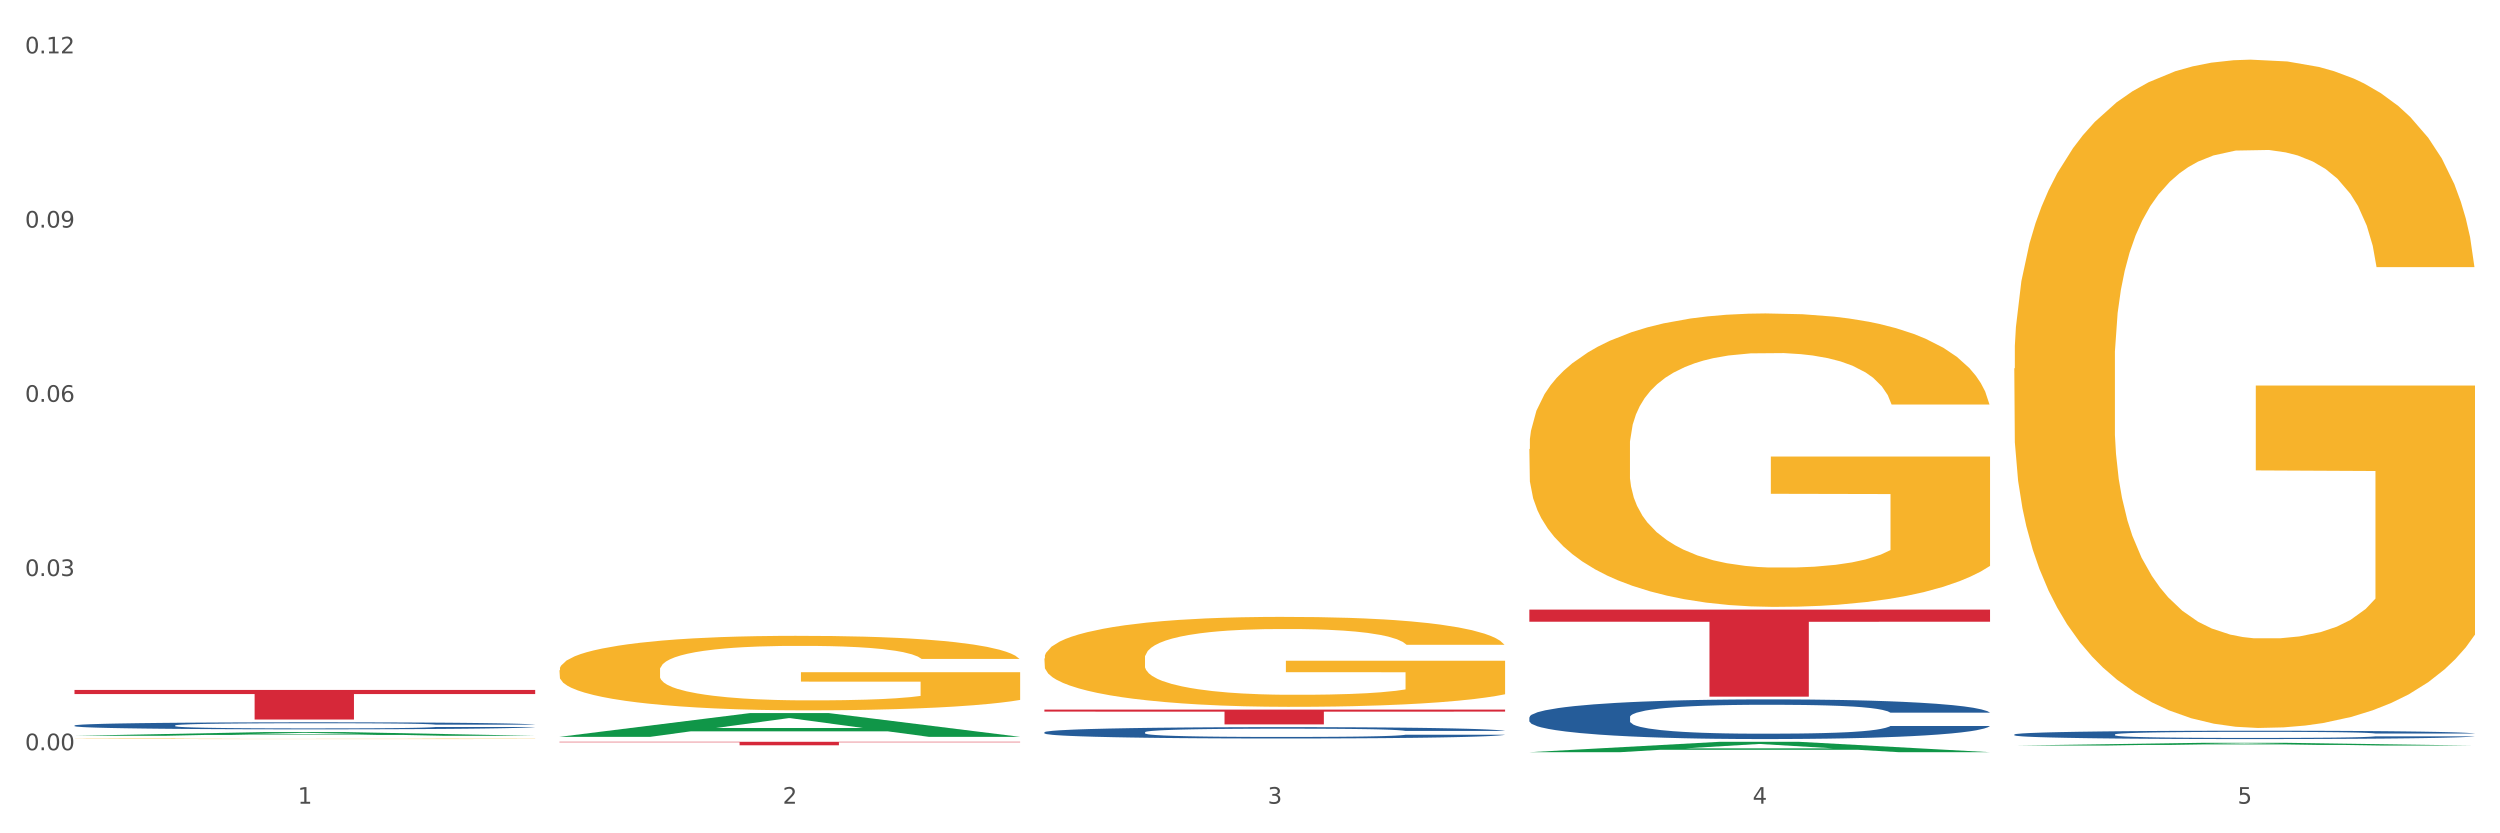
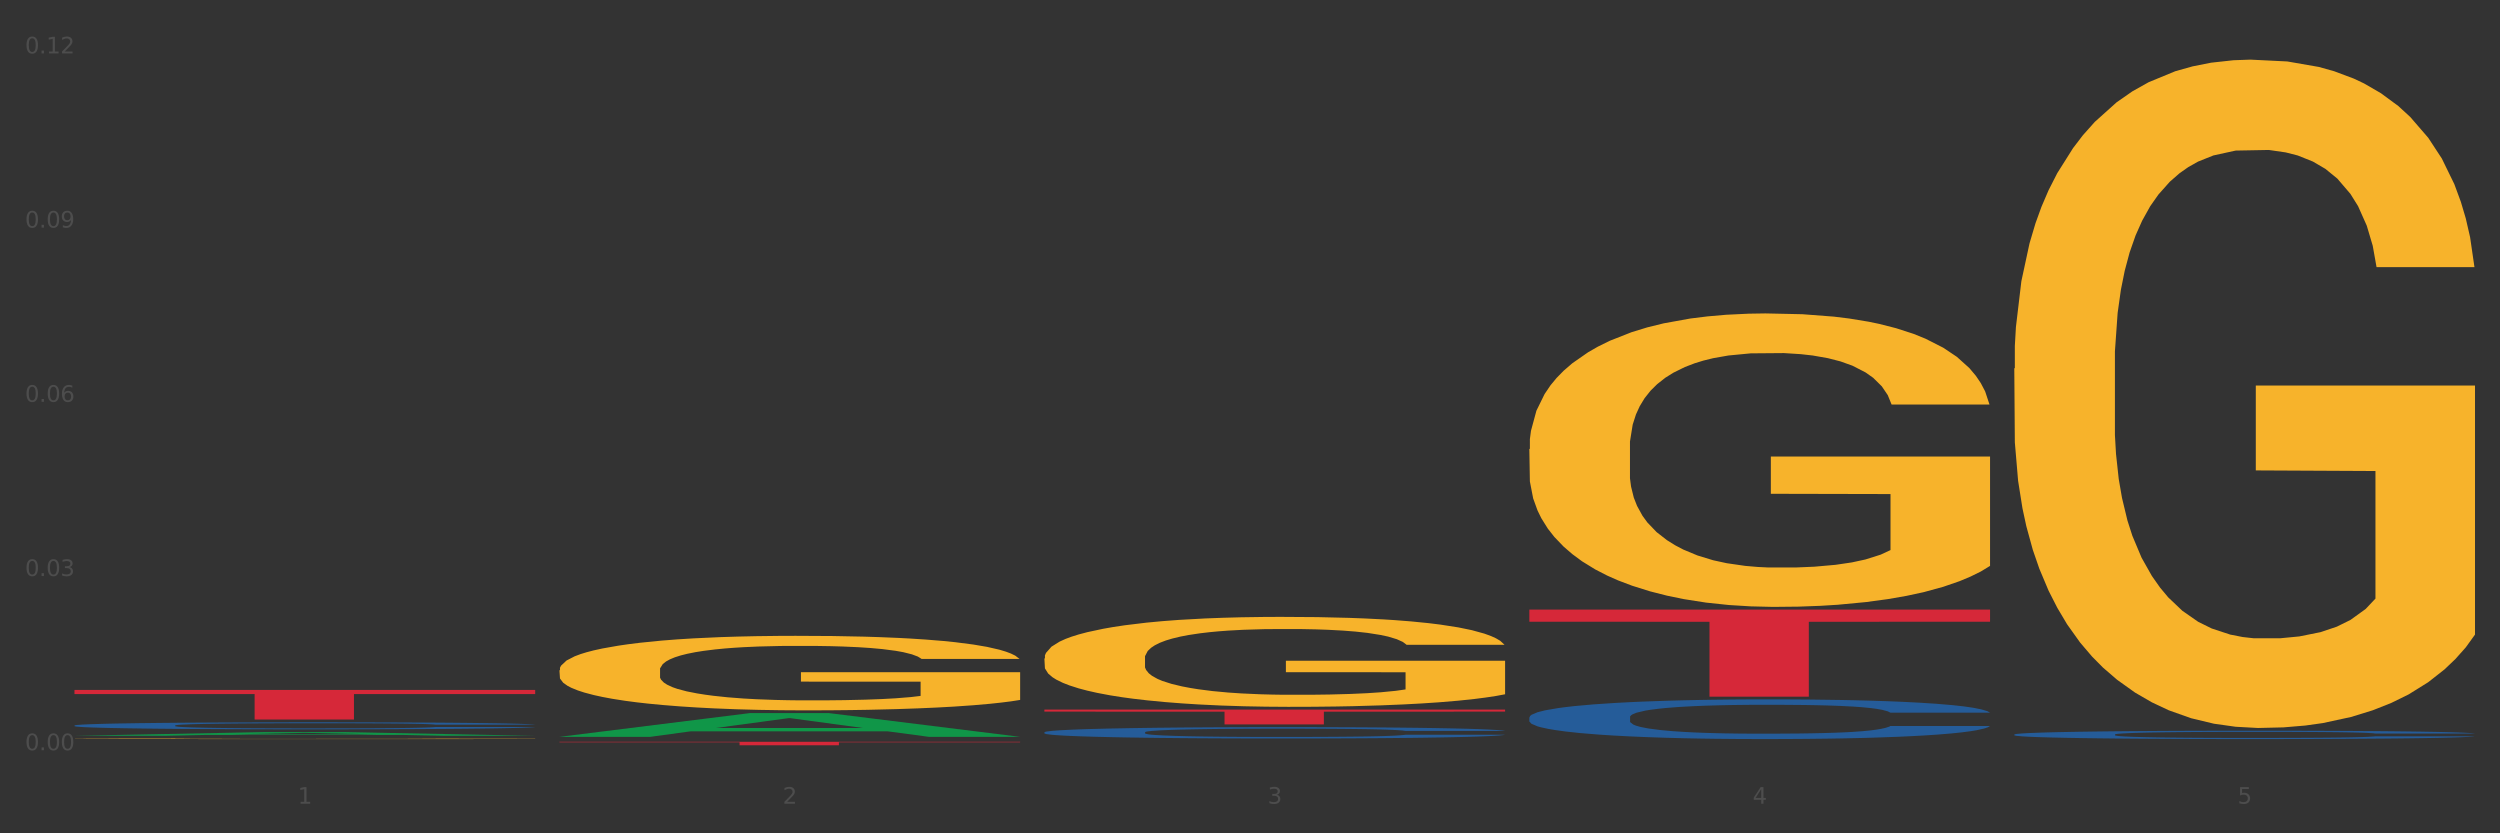
<svg xmlns="http://www.w3.org/2000/svg" xmlns:xlink="http://www.w3.org/1999/xlink" width="1080pt" height="360pt" viewBox="0 0 1080 360" version="1.1">
  <rect x="0" y="0" width="1080" height="360" fill="#333333" stroke="none" />
  <defs>
    <style type="text/css">*{stroke-linejoin: round; stroke-linecap: butt}</style>
  </defs>
  <g id="figure_1">
    <g id="patch_1">
-       <path d="M 0 360  L 1080 360  L 1080 0  L 0 0  z " style="fill: #ffffff; stroke: #ffffff; stroke-linejoin: miter" />
-     </g>
+       </g>
    <g id="axes_1">
      <g id="matplotlib.axis_1">
        <g id="xtick_1">
          <g id="text_1">
            <g style="fill: #4d4d4d" transform="translate(128.633 347.204) scale(0.096 -0.096)">
              <defs>
                <path id="DejaVuSans-31" d="M 794 531  L 1825 531  L 1825 4091  L 703 3866  L 703 4441  L 1819 4666  L 2450 4666  L 2450 531  L 3481 531  L 3481 0  L 794 0  L 794 531  z " transform="scale(0.016)" />
              </defs>
              <use xlink:href="#DejaVuSans-31" />
            </g>
          </g>
        </g>
        <g id="xtick_2">
          <g id="text_2">
            <g style="fill: #4d4d4d" transform="translate(338.134 347.204) scale(0.096 -0.096)">
              <defs>
                <path id="DejaVuSans-32" d="M 1228 531  L 3431 531  L 3431 0  L 469 0  L 469 531  Q 828 903 1448 1529  Q 2069 2156 2228 2338  Q 2531 2678 2651 2914  Q 2772 3150 2772 3378  Q 2772 3750 2511 3984  Q 2250 4219 1831 4219  Q 1534 4219 1204 4116  Q 875 4013 500 3803  L 500 4441  Q 881 4594 1212 4672  Q 1544 4750 1819 4750  Q 2544 4750 2975 4387  Q 3406 4025 3406 3419  Q 3406 3131 3298 2873  Q 3191 2616 2906 2266  Q 2828 2175 2409 1742  Q 1991 1309 1228 531  z " transform="scale(0.016)" />
              </defs>
              <use xlink:href="#DejaVuSans-32" />
            </g>
          </g>
        </g>
        <g id="xtick_3">
          <g id="text_3">
            <g style="fill: #4d4d4d" transform="translate(547.634 347.204) scale(0.096 -0.096)">
              <defs>
                <path id="DejaVuSans-33" d="M 2597 2516  Q 3050 2419 3304 2112  Q 3559 1806 3559 1356  Q 3559 666 3084 287  Q 2609 -91 1734 -91  Q 1441 -91 1130 -33  Q 819 25 488 141  L 488 750  Q 750 597 1062 519  Q 1375 441 1716 441  Q 2309 441 2620 675  Q 2931 909 2931 1356  Q 2931 1769 2642 2001  Q 2353 2234 1838 2234  L 1294 2234  L 1294 2753  L 1863 2753  Q 2328 2753 2575 2939  Q 2822 3125 2822 3475  Q 2822 3834 2567 4026  Q 2313 4219 1838 4219  Q 1578 4219 1281 4162  Q 984 4106 628 3988  L 628 4550  Q 988 4650 1302 4700  Q 1616 4750 1894 4750  Q 2613 4750 3031 4423  Q 3450 4097 3450 3541  Q 3450 3153 3228 2886  Q 3006 2619 2597 2516  z " transform="scale(0.016)" />
              </defs>
              <use xlink:href="#DejaVuSans-33" />
            </g>
          </g>
        </g>
        <g id="xtick_4">
          <g id="text_4">
            <g style="fill: #4d4d4d" transform="translate(757.134 347.204) scale(0.096 -0.096)">
              <defs>
                <path id="DejaVuSans-34" d="M 2419 4116  L 825 1625  L 2419 1625  L 2419 4116  z M 2253 4666  L 3047 4666  L 3047 1625  L 3713 1625  L 3713 1100  L 3047 1100  L 3047 0  L 2419 0  L 2419 1100  L 313 1100  L 313 1709  L 2253 4666  z " transform="scale(0.016)" />
              </defs>
              <use xlink:href="#DejaVuSans-34" />
            </g>
          </g>
        </g>
        <g id="xtick_5">
          <g id="text_5">
            <g style="fill: #4d4d4d" transform="translate(966.634 347.204) scale(0.096 -0.096)">
              <defs>
                <path id="DejaVuSans-35" d="M 691 4666  L 3169 4666  L 3169 4134  L 1269 4134  L 1269 2991  Q 1406 3038 1543 3061  Q 1681 3084 1819 3084  Q 2600 3084 3056 2656  Q 3513 2228 3513 1497  Q 3513 744 3044 326  Q 2575 -91 1722 -91  Q 1428 -91 1123 -41  Q 819 9 494 109  L 494 744  Q 775 591 1075 516  Q 1375 441 1709 441  Q 2250 441 2565 725  Q 2881 1009 2881 1497  Q 2881 1984 2565 2268  Q 2250 2553 1709 2553  Q 1456 2553 1204 2497  Q 953 2441 691 2322  L 691 4666  z " transform="scale(0.016)" />
              </defs>
              <use xlink:href="#DejaVuSans-35" />
            </g>
          </g>
        </g>
        <g id="xtick_6" />
        <g id="xtick_7" />
        <g id="xtick_8" />
        <g id="xtick_9" />
      </g>
      <g id="matplotlib.axis_2">
        <g id="ytick_1">
          <g id="text_6">
            <g style="fill: #4d4d4d" transform="translate(10.8 324.1) scale(0.096 -0.096)">
              <defs>
                <path id="DejaVuSans-30" d="M 2034 4250  Q 1547 4250 1301 3770  Q 1056 3291 1056 2328  Q 1056 1369 1301 889  Q 1547 409 2034 409  Q 2525 409 2770 889  Q 3016 1369 3016 2328  Q 3016 3291 2770 3770  Q 2525 4250 2034 4250  z M 2034 4750  Q 2819 4750 3233 4129  Q 3647 3509 3647 2328  Q 3647 1150 3233 529  Q 2819 -91 2034 -91  Q 1250 -91 836 529  Q 422 1150 422 2328  Q 422 3509 836 4129  Q 1250 4750 2034 4750  z " transform="scale(0.016)" />
                <path id="DejaVuSans-2e" d="M 684 794  L 1344 794  L 1344 0  L 684 0  L 684 794  z " transform="scale(0.016)" />
              </defs>
              <use xlink:href="#DejaVuSans-30" />
              <use xlink:href="#DejaVuSans-2e" transform="translate(63.623 0)" />
              <use xlink:href="#DejaVuSans-30" transform="translate(95.41 0)" />
              <use xlink:href="#DejaVuSans-30" transform="translate(159.033 0)" />
            </g>
          </g>
        </g>
        <g id="ytick_2">
          <g id="text_7">
            <g style="fill: #4d4d4d" transform="translate(10.8 248.844) scale(0.096 -0.096)">
              <use xlink:href="#DejaVuSans-30" />
              <use xlink:href="#DejaVuSans-2e" transform="translate(63.623 0)" />
              <use xlink:href="#DejaVuSans-30" transform="translate(95.41 0)" />
              <use xlink:href="#DejaVuSans-33" transform="translate(159.033 0)" />
            </g>
          </g>
        </g>
        <g id="ytick_3">
          <g id="text_8">
            <g style="fill: #4d4d4d" transform="translate(10.8 173.587) scale(0.096 -0.096)">
              <defs>
                <path id="DejaVuSans-36" d="M 2113 2584  Q 1688 2584 1439 2293  Q 1191 2003 1191 1497  Q 1191 994 1439 701  Q 1688 409 2113 409  Q 2538 409 2786 701  Q 3034 994 3034 1497  Q 3034 2003 2786 2293  Q 2538 2584 2113 2584  z M 3366 4563  L 3366 3988  Q 3128 4100 2886 4159  Q 2644 4219 2406 4219  Q 1781 4219 1451 3797  Q 1122 3375 1075 2522  Q 1259 2794 1537 2939  Q 1816 3084 2150 3084  Q 2853 3084 3261 2657  Q 3669 2231 3669 1497  Q 3669 778 3244 343  Q 2819 -91 2113 -91  Q 1303 -91 875 529  Q 447 1150 447 2328  Q 447 3434 972 4092  Q 1497 4750 2381 4750  Q 2619 4750 2861 4703  Q 3103 4656 3366 4563  z " transform="scale(0.016)" />
              </defs>
              <use xlink:href="#DejaVuSans-30" />
              <use xlink:href="#DejaVuSans-2e" transform="translate(63.623 0)" />
              <use xlink:href="#DejaVuSans-30" transform="translate(95.41 0)" />
              <use xlink:href="#DejaVuSans-36" transform="translate(159.033 0)" />
            </g>
          </g>
        </g>
        <g id="ytick_4">
          <g id="text_9">
            <g style="fill: #4d4d4d" transform="translate(10.8 98.33) scale(0.096 -0.096)">
              <defs>
                <path id="DejaVuSans-39" d="M 703 97  L 703 672  Q 941 559 1184 500  Q 1428 441 1663 441  Q 2288 441 2617 861  Q 2947 1281 2994 2138  Q 2813 1869 2534 1725  Q 2256 1581 1919 1581  Q 1219 1581 811 2004  Q 403 2428 403 3163  Q 403 3881 828 4315  Q 1253 4750 1959 4750  Q 2769 4750 3195 4129  Q 3622 3509 3622 2328  Q 3622 1225 3098 567  Q 2575 -91 1691 -91  Q 1453 -91 1209 -44  Q 966 3 703 97  z M 1959 2075  Q 2384 2075 2632 2365  Q 2881 2656 2881 3163  Q 2881 3666 2632 3958  Q 2384 4250 1959 4250  Q 1534 4250 1286 3958  Q 1038 3666 1038 3163  Q 1038 2656 1286 2365  Q 1534 2075 1959 2075  z " transform="scale(0.016)" />
              </defs>
              <use xlink:href="#DejaVuSans-30" />
              <use xlink:href="#DejaVuSans-2e" transform="translate(63.623 0)" />
              <use xlink:href="#DejaVuSans-30" transform="translate(95.41 0)" />
              <use xlink:href="#DejaVuSans-39" transform="translate(159.033 0)" />
            </g>
          </g>
        </g>
        <g id="ytick_5">
          <g id="text_10">
            <g style="fill: #4d4d4d" transform="translate(10.8 23.073) scale(0.096 -0.096)">
              <use xlink:href="#DejaVuSans-30" />
              <use xlink:href="#DejaVuSans-2e" transform="translate(63.623 0)" />
              <use xlink:href="#DejaVuSans-31" transform="translate(95.41 0)" />
              <use xlink:href="#DejaVuSans-32" transform="translate(159.033 0)" />
            </g>
          </g>
        </g>
        <g id="ytick_6" />
        <g id="ytick_7" />
        <g id="ytick_8" />
        <g id="ytick_9" />
      </g>
      <g id="PolyCollection_1">
        <path d="M 32.175 317.863  L 32.38 317.861  L 114.452 316.251  L 148.512 316.249  L 231.2 317.866  L 191.805 317.866  L 173.955 317.489  L 89.215 317.489  L 88.6 317.495  L 71.364 317.866  L 32.175 317.866  L 32.175 317.863  L 99.885 317.265  L 163.285 317.263  L 131.893 316.594  L 131.482 316.591  L 131.072 316.595  L 99.679 317.263  L 99.885 317.265  L 32.175 317.863  z " clip-path="url(#p41c904a76b)" style="fill: #109648" />
        <path d="M 451.175 284.45  L 451.41 284.414  L 451.41 283.136  L 451.88 282.036  L 454.23 279.374  L 457.754 277.174  L 460.339 276.002  L 462.924 275.044  L 465.979 274.086  L 469.738 273.092  L 476.552 271.637  L 480.782 270.891  L 485.952 270.111  L 495.351 268.975  L 502.165 268.336  L 509.214 267.803  L 520.728 267.165  L 528.247 266.881  L 536.236 266.668  L 545.87 266.526  L 553.155 266.49  L 569.133 266.597  L 582.762 266.916  L 589.341 267.165  L 597.8 267.591  L 602.265 267.874  L 609.549 268.442  L 617.068 269.188  L 622.238 269.827  L 629.992 271.033  L 635.866 272.24  L 641.271 273.731  L 644.091 274.76  L 646.205 275.718  L 648.085 276.819  L 649.965 278.558  L 607.669 278.558  L 606.024 277.316  L 603.44 276.144  L 599.68 275.009  L 596.39 274.299  L 590.751 273.411  L 585.581 272.843  L 580.177 272.418  L 573.598 272.063  L 568.428 271.885  L 561.144 271.743  L 546.81 271.779  L 537.176 272.063  L 530.597 272.418  L 526.367 272.737  L 522.608 273.092  L 518.378 273.589  L 513.444 274.334  L 509.919 275.009  L 506.394 275.86  L 503.575 276.712  L 500.99 277.706  L 498.875 278.771  L 497.23 279.871  L 495.821 281.22  L 494.646 283.456  L 494.646 288.318  L 495.116 289.419  L 496.29 290.874  L 497.7 291.974  L 500.05 293.287  L 502.165 294.175  L 506.159 295.452  L 510.624 296.517  L 514.149 297.192  L 517.673 297.76  L 523.783 298.54  L 530.597 299.179  L 536.471 299.57  L 544.461 299.925  L 549.865 300.067  L 554.565 300.138  L 566.078 300.138  L 574.303 300.031  L 583.467 299.783  L 590.516 299.463  L 596.39 299.073  L 602.97 298.434  L 607.199 297.831  L 607.199 290.412  L 555.505 290.377  L 555.505 285.443  L 650.2 285.443  L 650.2 299.925  L 646.205 300.67  L 641.741 301.344  L 637.041 301.948  L 629.992 302.693  L 621.533 303.403  L 614.014 303.9  L 606.024 304.326  L 596.625 304.716  L 584.407 305.071  L 576.887 305.213  L 567.488 305.32  L 556.444 305.355  L 546.81 305.284  L 537.411 305.107  L 527.542 304.787  L 517.908 304.326  L 510.624 303.864  L 503.34 303.296  L 495.586 302.551  L 489.476 301.841  L 484.777 301.202  L 479.607 300.386  L 473.968 299.321  L 469.738 298.363  L 465.979 297.369  L 461.984 296.091  L 459.164 294.991  L 456.344 293.607  L 454.7 292.578  L 452.82 290.98  L 451.41 288.744  L 451.175 284.45  z " clip-path="url(#p41c904a76b)" style="fill: #f7b32b" />
        <path d="M 660.675 193.983  L 660.91 193.867  L 660.91 189.699  L 661.38 186.11  L 663.73 177.426  L 667.254 170.248  L 669.839 166.427  L 672.424 163.301  L 675.479 160.175  L 679.238 156.933  L 686.052 152.186  L 690.282 149.754  L 695.452 147.207  L 704.851 143.502  L 711.665 141.418  L 718.714 139.681  L 730.228 137.597  L 737.747 136.671  L 745.736 135.976  L 755.37 135.513  L 762.655 135.397  L 778.633 135.745  L 792.262 136.787  L 798.841 137.597  L 807.3 138.986  L 811.765 139.913  L 819.049 141.765  L 826.568 144.197  L 831.738 146.281  L 839.492 150.217  L 845.366 154.154  L 850.771 159.017  L 853.591 162.375  L 855.705 165.501  L 857.585 169.09  L 859.465 174.763  L 817.169 174.763  L 815.524 170.711  L 812.94 166.89  L 809.18 163.185  L 805.89 160.869  L 800.251 157.975  L 795.081 156.122  L 789.677 154.733  L 783.098 153.575  L 777.928 152.996  L 770.644 152.533  L 756.31 152.649  L 746.676 153.575  L 740.097 154.733  L 735.867 155.775  L 732.108 156.933  L 727.878 158.554  L 722.944 160.985  L 719.419 163.185  L 715.894 165.964  L 713.075 168.743  L 710.49 171.984  L 708.375 175.458  L 706.73 179.047  L 705.321 183.447  L 704.146 190.741  L 704.146 206.603  L 704.616 210.193  L 705.79 214.94  L 707.2 218.529  L 709.55 222.813  L 711.665 225.708  L 715.659 229.876  L 720.124 233.349  L 723.649 235.549  L 727.173 237.402  L 733.283 239.949  L 740.097 242.033  L 745.971 243.307  L 753.961 244.464  L 759.365 244.928  L 764.065 245.159  L 775.578 245.159  L 783.803 244.812  L 792.967 244.001  L 800.016 242.959  L 805.89 241.686  L 812.47 239.602  L 816.699 237.633  L 816.699 213.435  L 765.005 213.319  L 765.005 197.225  L 859.7 197.225  L 859.7 244.464  L 855.705 246.896  L 851.241 249.096  L 846.541 251.064  L 839.492 253.495  L 831.033 255.811  L 823.514 257.432  L 815.524 258.821  L 806.125 260.095  L 793.907 261.253  L 786.387 261.716  L 776.988 262.063  L 765.944 262.179  L 756.31 261.948  L 746.911 261.369  L 737.042 260.327  L 727.408 258.821  L 720.124 257.316  L 712.84 255.464  L 705.086 253.032  L 698.976 250.717  L 694.277 248.633  L 689.107 245.97  L 683.468 242.496  L 679.238 239.37  L 675.479 236.128  L 671.484 231.96  L 668.664 228.371  L 665.844 223.855  L 664.2 220.497  L 662.32 215.287  L 660.91 207.993  L 660.675 193.983  z " clip-path="url(#p41c904a76b)" style="fill: #f7b32b" />
        <path d="M 870.175 159.181  L 870.41 158.917  L 870.41 149.425  L 870.88 141.251  L 873.23 121.475  L 876.754 105.127  L 879.339 96.425  L 881.924 89.306  L 884.979 82.187  L 888.738 74.804  L 895.552 63.993  L 899.782 58.456  L 904.952 52.655  L 914.351 44.217  L 921.165 39.471  L 928.214 35.516  L 939.728 30.769  L 947.247 28.66  L 955.236 27.078  L 964.87 26.023  L 972.155 25.759  L 988.133 26.551  L 1001.762 28.924  L 1008.341 30.769  L 1016.8 33.934  L 1021.265 36.043  L 1028.549 40.262  L 1036.068 45.799  L 1041.238 50.545  L 1048.992 59.51  L 1054.866 68.476  L 1060.271 79.55  L 1063.091 87.197  L 1065.205 94.316  L 1067.085 102.49  L 1068.965 115.41  L 1026.669 115.41  L 1025.024 106.182  L 1022.44 97.48  L 1018.68 89.042  L 1015.39 83.769  L 1009.751 77.177  L 1004.581 72.958  L 999.177 69.794  L 992.598 67.157  L 987.428 65.839  L 980.144 64.784  L 965.81 65.048  L 956.176 67.157  L 949.597 69.794  L 945.367 72.167  L 941.608 74.804  L 937.378 78.495  L 932.444 84.033  L 928.919 89.042  L 925.394 95.371  L 922.575 101.699  L 919.99 109.082  L 917.875 116.992  L 916.23 125.166  L 914.821 135.186  L 913.646 151.798  L 913.646 187.922  L 914.116 196.096  L 915.29 206.907  L 916.7 215.081  L 919.05 224.837  L 921.165 231.429  L 925.159 240.922  L 929.624 248.832  L 933.149 253.842  L 936.673 258.061  L 942.783 263.862  L 949.597 268.608  L 955.471 271.508  L 963.461 274.145  L 968.865 275.2  L 973.565 275.727  L 985.078 275.727  L 993.303 274.936  L 1002.467 273.09  L 1009.516 270.717  L 1015.39 267.817  L 1021.97 263.071  L 1026.199 258.588  L 1026.199 203.479  L 974.505 203.215  L 974.505 166.564  L 1069.2 166.564  L 1069.2 274.145  L 1065.205 279.682  L 1060.741 284.692  L 1056.041 289.175  L 1048.992 294.712  L 1040.533 299.986  L 1033.014 303.677  L 1025.024 306.841  L 1015.625 309.742  L 1003.407 312.379  L 995.887 313.433  L 986.488 314.224  L 975.444 314.488  L 965.81 313.961  L 956.411 312.642  L 946.542 310.269  L 936.908 306.841  L 929.624 303.414  L 922.34 299.195  L 914.586 293.657  L 908.476 288.384  L 903.777 283.638  L 898.607 277.573  L 892.968 269.663  L 888.738 262.543  L 884.979 255.16  L 880.984 245.668  L 878.164 237.494  L 875.344 227.21  L 873.7 219.564  L 871.82 207.698  L 870.41 191.086  L 870.175 159.181  z " clip-path="url(#p41c904a76b)" style="fill: #f7b32b" />
        <path d="M 870.175 317.288  L 870.41 317.284  L 870.41 317.192  L 871.116 317.067  L 873.704 316.836  L 876.997 316.662  L 882.643 316.458  L 885.702 316.372  L 889.701 316.276  L 897.935 316.121  L 907.345 315.99  L 913.932 315.917  L 918.873 315.871  L 929.93 315.789  L 936.281 315.752  L 942.869 315.723  L 948.515 315.703  L 957.925 315.68  L 965.453 315.67  L 974.157 315.667  L 981.45 315.67  L 991.096 315.683  L 1005.211 315.723  L 1010.622 315.746  L 1017.915 315.785  L 1025.443 315.838  L 1031.559 315.891  L 1038.617 315.967  L 1045.91 316.065  L 1052.967 316.191  L 1057.908 316.306  L 1061.907 316.428  L 1065.436 316.576  L 1068.024 316.738  L 1069.2 316.873  L 1026.148 316.873  L 1024.972 316.751  L 1022.62 316.619  L 1020.267 316.53  L 1017.679 316.458  L 1013.68 316.375  L 1010.151 316.322  L 1004.27 316.26  L 998.859 316.22  L 994.389 316.197  L 988.978 316.177  L 977.451 316.158  L 969.217 316.158  L 964.041 316.164  L 957.69 316.181  L 952.279 316.204  L 945.927 316.243  L 940.986 316.286  L 936.046 316.342  L 933.223 316.382  L 928.989 316.454  L 926.165 316.514  L 922.401 316.616  L 920.284 316.688  L 916.52 316.876  L 914.873 317.014  L 914.168 317.11  L 913.697 317.215  L 913.697 317.729  L 915.109 317.96  L 916.285 318.059  L 918.167 318.171  L 921.696 318.316  L 926.871 318.457  L 932.282 318.559  L 936.752 318.622  L 940.986 318.668  L 945.221 318.704  L 950.397 318.737  L 954.631 318.757  L 960.983 318.777  L 968.511 318.787  L 974.393 318.787  L 986.391 318.77  L 991.801 318.754  L 996.977 318.731  L 1002.623 318.695  L 1007.093 318.655  L 1009.681 318.625  L 1013.915 318.563  L 1017.209 318.497  L 1020.032 318.421  L 1021.914 318.355  L 1024.031 318.256  L 1025.678 318.144  L 1026.148 318.085  L 1069.2 318.085  L 1068.259 318.204  L 1066.612 318.319  L 1063.319 318.474  L 1060.731 318.563  L 1056.732 318.671  L 1052.497 318.764  L 1046.616 318.866  L 1041.205 318.942  L 1035.559 319.007  L 1029.442 319.067  L 1018.385 319.149  L 1014.386 319.172  L 1005.917 319.212  L 999.33 319.235  L 989.684 319.258  L 979.803 319.271  L 969.452 319.274  L 960.277 319.268  L 950.161 319.248  L 943.81 319.228  L 936.752 319.199  L 928.518 319.152  L 920.755 319.096  L 913.462 319.031  L 906.639 318.955  L 900.288 318.869  L 892.054 318.727  L 885.937 318.589  L 881.467 318.461  L 878.409 318.352  L 875.351 318.214  L 873.704 318.118  L 871.116 317.887  L 870.175 317.673  L 870.175 317.288  z " clip-path="url(#p41c904a76b)" style="fill: #255c99" />
        <path d="M 660.675 309.833  L 660.91 309.818  L 660.91 309.379  L 661.616 308.784  L 664.204 307.688  L 667.497 306.858  L 673.143 305.888  L 676.202 305.481  L 680.201 305.026  L 688.435 304.291  L 697.845 303.664  L 704.432 303.32  L 709.373 303.101  L 720.43 302.709  L 726.781 302.537  L 733.369 302.396  L 739.015 302.302  L 748.425 302.193  L 755.953 302.146  L 764.657 302.13  L 771.95 302.146  L 781.596 302.208  L 795.711 302.396  L 801.122 302.506  L 808.415 302.694  L 815.943 302.944  L 822.059 303.195  L 829.117 303.555  L 836.41 304.024  L 843.467 304.619  L 848.408 305.167  L 852.407 305.747  L 855.936 306.451  L 858.524 307.218  L 859.7 307.86  L 816.648 307.86  L 815.472 307.281  L 813.12 306.655  L 810.767 306.232  L 808.179 305.888  L 804.18 305.496  L 800.651 305.246  L 794.77 304.948  L 789.359 304.76  L 784.889 304.651  L 779.478 304.557  L 767.951 304.463  L 759.717 304.463  L 754.541 304.494  L 748.19 304.572  L 742.779 304.682  L 736.427 304.87  L 731.486 305.073  L 726.546 305.34  L 723.723 305.527  L 719.489 305.872  L 716.665 306.154  L 712.901 306.639  L 710.784 306.984  L 707.02 307.876  L 705.373 308.534  L 704.668 308.988  L 704.197 309.489  L 704.197 311.931  L 705.609 313.027  L 706.785 313.497  L 708.667 314.029  L 712.196 314.718  L 717.371 315.391  L 722.782 315.877  L 727.252 316.174  L 731.486 316.393  L 735.721 316.566  L 740.897 316.722  L 745.131 316.816  L 751.483 316.91  L 759.011 316.957  L 764.893 316.957  L 776.891 316.879  L 782.301 316.801  L 787.477 316.691  L 793.123 316.519  L 797.593 316.331  L 800.181 316.19  L 804.415 315.892  L 807.709 315.579  L 810.532 315.219  L 812.414 314.906  L 814.531 314.436  L 816.178 313.904  L 816.648 313.622  L 859.7 313.622  L 858.759 314.186  L 857.112 314.734  L 853.819 315.47  L 851.231 315.892  L 847.232 316.409  L 842.997 316.848  L 837.116 317.333  L 831.705 317.693  L 826.059 318.006  L 819.942 318.288  L 808.885 318.679  L 804.886 318.789  L 796.417 318.977  L 789.83 319.086  L 780.184 319.196  L 770.303 319.259  L 759.952 319.274  L 750.777 319.243  L 740.661 319.149  L 734.31 319.055  L 727.252 318.914  L 719.018 318.695  L 711.255 318.429  L 703.962 318.116  L 697.139 317.756  L 690.788 317.349  L 682.554 316.675  L 676.437 316.018  L 671.967 315.407  L 668.909 314.89  L 665.851 314.233  L 664.204 313.779  L 661.616 312.683  L 660.675 311.665  L 660.675 309.833  z " clip-path="url(#p41c904a76b)" style="fill: #255c99" />
        <path d="M 451.175 316.324  L 451.41 316.319  L 451.41 316.194  L 452.116 316.023  L 454.704 315.71  L 457.997 315.472  L 463.643 315.194  L 466.702 315.078  L 470.701 314.948  L 478.935 314.737  L 488.345 314.558  L 494.932 314.46  L 499.873 314.397  L 510.93 314.285  L 517.281 314.236  L 523.869 314.195  L 529.515 314.168  L 538.925 314.137  L 546.453 314.124  L 555.157 314.119  L 562.45 314.124  L 572.096 314.141  L 586.211 314.195  L 591.622 314.227  L 598.915 314.28  L 606.443 314.352  L 612.559 314.424  L 619.617 314.527  L 626.91 314.661  L 633.967 314.832  L 638.908 314.988  L 642.907 315.154  L 646.436 315.356  L 649.024 315.575  L 650.2 315.759  L 607.148 315.759  L 605.972 315.593  L 603.62 315.414  L 601.267 315.293  L 598.679 315.194  L 594.68 315.082  L 591.151 315.011  L 585.27 314.926  L 579.859 314.872  L 575.389 314.84  L 569.978 314.814  L 558.451 314.787  L 550.217 314.787  L 545.041 314.796  L 538.69 314.818  L 533.279 314.849  L 526.927 314.903  L 521.986 314.961  L 517.046 315.038  L 514.223 315.091  L 509.989 315.19  L 507.165 315.271  L 503.401 315.41  L 501.284 315.508  L 497.52 315.764  L 495.873 315.952  L 495.168 316.082  L 494.697 316.225  L 494.697 316.924  L 496.109 317.238  L 497.285 317.372  L 499.167 317.525  L 502.696 317.722  L 507.871 317.914  L 513.282 318.053  L 517.752 318.138  L 521.986 318.201  L 526.221 318.25  L 531.397 318.295  L 535.631 318.322  L 541.983 318.349  L 549.511 318.362  L 555.393 318.362  L 567.391 318.34  L 572.801 318.318  L 577.977 318.286  L 583.623 318.237  L 588.093 318.183  L 590.681 318.143  L 594.915 318.058  L 598.209 317.968  L 601.032 317.865  L 602.914 317.775  L 605.031 317.641  L 606.678 317.489  L 607.148 317.408  L 650.2 317.408  L 649.259 317.569  L 647.612 317.726  L 644.319 317.937  L 641.731 318.058  L 637.732 318.206  L 633.497 318.331  L 627.616 318.47  L 622.205 318.573  L 616.559 318.663  L 610.442 318.743  L 599.385 318.855  L 595.386 318.887  L 586.917 318.941  L 580.33 318.972  L 570.684 319.003  L 560.803 319.021  L 550.452 319.026  L 541.277 319.017  L 531.161 318.99  L 524.81 318.963  L 517.752 318.923  L 509.518 318.86  L 501.755 318.784  L 494.462 318.694  L 487.639 318.591  L 481.288 318.474  L 473.054 318.282  L 466.937 318.094  L 462.467 317.919  L 459.409 317.771  L 456.351 317.583  L 454.704 317.453  L 452.116 317.139  L 451.175 316.848  L 451.175 316.324  z " clip-path="url(#p41c904a76b)" style="fill: #255c99" />
        <path d="M 32.175 313.395  L 32.41 313.392  L 32.41 313.314  L 33.116 313.209  L 35.704 313.014  L 38.997 312.867  L 44.643 312.695  L 47.702 312.622  L 51.701 312.542  L 59.935 312.411  L 69.345 312.3  L 75.932 312.239  L 80.873 312.2  L 91.93 312.131  L 98.281 312.1  L 104.869 312.075  L 110.515 312.058  L 119.925 312.039  L 127.453 312.031  L 136.157 312.028  L 143.45 312.031  L 153.096 312.042  L 167.211 312.075  L 172.622 312.094  L 179.915 312.128  L 187.443 312.172  L 193.559 312.217  L 200.617 312.281  L 207.91 312.364  L 214.967 312.47  L 219.908 312.567  L 223.907 312.67  L 227.436 312.795  L 230.024 312.931  L 231.2 313.045  L 188.148 313.045  L 186.972 312.942  L 184.62 312.831  L 182.267 312.756  L 179.679 312.695  L 175.68 312.625  L 172.151 312.581  L 166.27 312.528  L 160.859 312.495  L 156.389 312.475  L 150.978 312.458  L 139.451 312.442  L 131.217 312.442  L 126.041 312.447  L 119.69 312.461  L 114.279 312.481  L 107.927 312.514  L 102.986 312.55  L 98.046 312.597  L 95.223 312.631  L 90.989 312.692  L 88.165 312.742  L 84.401 312.828  L 82.284 312.889  L 78.52 313.048  L 76.873 313.164  L 76.168 313.245  L 75.697 313.334  L 75.697 313.767  L 77.109 313.962  L 78.285 314.045  L 80.167 314.14  L 83.696 314.262  L 88.871 314.381  L 94.282 314.468  L 98.752 314.52  L 102.986 314.559  L 107.221 314.59  L 112.397 314.618  L 116.631 314.634  L 122.983 314.651  L 130.511 314.659  L 136.393 314.659  L 148.391 314.645  L 153.801 314.631  L 158.977 314.612  L 164.623 314.581  L 169.093 314.548  L 171.681 314.523  L 175.915 314.47  L 179.209 314.415  L 182.032 314.351  L 183.914 314.295  L 186.031 314.212  L 187.678 314.117  L 188.148 314.067  L 231.2 314.067  L 230.259 314.167  L 228.612 314.265  L 225.319 314.395  L 222.731 314.47  L 218.732 314.562  L 214.497 314.64  L 208.616 314.726  L 203.205 314.79  L 197.559 314.845  L 191.442 314.895  L 180.385 314.965  L 176.386 314.984  L 167.917 315.018  L 161.33 315.037  L 151.684 315.057  L 141.803 315.068  L 131.452 315.07  L 122.277 315.065  L 112.161 315.048  L 105.81 315.032  L 98.752 315.007  L 90.518 314.968  L 82.755 314.92  L 75.462 314.865  L 68.639 314.801  L 62.288 314.729  L 54.054 314.609  L 47.937 314.493  L 43.467 314.384  L 40.409 314.292  L 37.351 314.176  L 35.704 314.095  L 33.116 313.901  L 32.175 313.72  L 32.175 313.395  z " clip-path="url(#p41c904a76b)" style="fill: #255c99" />
        <path d="M 241.675 289.554  L 241.91 289.524  L 241.91 288.466  L 242.38 287.555  L 244.73 285.35  L 248.254 283.527  L 250.839 282.557  L 253.424 281.763  L 256.479 280.969  L 260.238 280.146  L 267.052 278.941  L 271.282 278.323  L 276.452 277.676  L 285.851 276.736  L 292.665 276.207  L 299.714 275.766  L 311.228 275.236  L 318.747 275.001  L 326.736 274.825  L 336.37 274.707  L 343.655 274.678  L 359.633 274.766  L 373.262 275.031  L 379.841 275.236  L 388.3 275.589  L 392.765 275.824  L 400.049 276.295  L 407.568 276.912  L 412.738 277.441  L 420.492 278.441  L 426.366 279.44  L 431.771 280.675  L 434.591 281.528  L 436.705 282.322  L 438.585 283.233  L 440.465 284.673  L 398.169 284.673  L 396.524 283.645  L 393.94 282.674  L 390.18 281.734  L 386.89 281.146  L 381.251 280.411  L 376.081 279.94  L 370.677 279.587  L 364.098 279.293  L 358.928 279.146  L 351.644 279.029  L 337.31 279.058  L 327.676 279.293  L 321.097 279.587  L 316.867 279.852  L 313.108 280.146  L 308.878 280.558  L 303.944 281.175  L 300.419 281.734  L 296.894 282.439  L 294.075 283.145  L 291.49 283.968  L 289.375 284.85  L 287.73 285.761  L 286.321 286.878  L 285.146 288.731  L 285.146 292.758  L 285.616 293.67  L 286.79 294.875  L 288.2 295.786  L 290.55 296.874  L 292.665 297.609  L 296.659 298.668  L 301.124 299.55  L 304.649 300.108  L 308.173 300.578  L 314.283 301.225  L 321.097 301.754  L 326.971 302.078  L 334.961 302.372  L 340.365 302.489  L 345.065 302.548  L 356.578 302.548  L 364.803 302.46  L 373.967 302.254  L 381.016 301.99  L 386.89 301.666  L 393.47 301.137  L 397.699 300.637  L 397.699 294.493  L 346.005 294.463  L 346.005 290.377  L 440.7 290.377  L 440.7 302.372  L 436.705 302.989  L 432.241 303.548  L 427.541 304.048  L 420.492 304.665  L 412.033 305.253  L 404.514 305.665  L 396.524 306.017  L 387.125 306.341  L 374.907 306.635  L 367.387 306.752  L 357.988 306.841  L 346.944 306.87  L 337.31 306.811  L 327.911 306.664  L 318.042 306.4  L 308.408 306.017  L 301.124 305.635  L 293.84 305.165  L 286.086 304.547  L 279.976 303.959  L 275.277 303.43  L 270.107 302.754  L 264.468 301.872  L 260.238 301.078  L 256.479 300.255  L 252.484 299.197  L 249.664 298.285  L 246.844 297.139  L 245.2 296.286  L 243.32 294.963  L 241.91 293.111  L 241.675 289.554  z " clip-path="url(#p41c904a76b)" style="fill: #f7b32b" />
        <path d="M 32.175 298.059  L 231.2 298.059  L 231.2 299.836  L 152.911 299.848  L 152.911 310.849  L 109.993 310.849  L 109.993 299.848  L 32.175 299.836  L 32.175 298.071  L 32.175 298.059  z " clip-path="url(#p41c904a76b)" style="fill: #d62839" />
        <path d="M 241.675 320.453  L 440.7 320.453  L 440.7 320.663  L 362.411 320.664  L 362.411 321.963  L 319.493 321.963  L 319.493 320.664  L 241.675 320.663  L 241.675 320.455  L 241.675 320.453  z " clip-path="url(#p41c904a76b)" style="fill: #d62839" />
        <path d="M 451.175 306.534  L 650.2 306.534  L 650.2 307.424  L 571.911 307.43  L 571.911 312.94  L 528.993 312.94  L 528.993 307.43  L 451.175 307.424  L 451.175 306.54  L 451.175 306.534  z " clip-path="url(#p41c904a76b)" style="fill: #d62839" />
        <path d="M 660.675 263.358  L 859.7 263.358  L 859.7 268.582  L 781.411 268.617  L 781.411 300.951  L 738.493 300.951  L 738.493 268.617  L 660.675 268.582  L 660.675 263.393  L 660.675 263.358  z " clip-path="url(#p41c904a76b)" style="fill: #d62839" />
        <path d="M 32.175 319.151  L 32.41 319.15  L 32.41 319.143  L 32.88 319.136  L 35.23 319.121  L 38.754 319.108  L 41.339 319.101  L 43.924 319.095  L 46.979 319.089  L 50.738 319.083  L 57.552 319.075  L 61.782 319.07  L 66.952 319.066  L 76.351 319.059  L 83.165 319.055  L 90.214 319.052  L 101.728 319.048  L 109.247 319.047  L 117.236 319.045  L 126.87 319.045  L 134.155 319.044  L 150.133 319.045  L 163.762 319.047  L 170.341 319.048  L 178.8 319.051  L 183.265 319.053  L 190.549 319.056  L 198.068 319.06  L 203.238 319.064  L 210.992 319.071  L 216.866 319.078  L 222.271 319.087  L 225.091 319.093  L 227.205 319.099  L 229.085 319.106  L 230.965 319.116  L 188.669 319.116  L 187.024 319.108  L 184.44 319.102  L 180.68 319.095  L 177.39 319.091  L 171.751 319.085  L 166.581 319.082  L 161.177 319.079  L 154.598 319.077  L 149.428 319.076  L 142.144 319.075  L 127.81 319.076  L 118.176 319.077  L 111.597 319.079  L 107.367 319.081  L 103.608 319.083  L 99.378 319.086  L 94.444 319.091  L 90.919 319.095  L 87.394 319.1  L 84.575 319.105  L 81.99 319.111  L 79.875 319.117  L 78.23 319.124  L 76.821 319.132  L 75.646 319.145  L 75.646 319.174  L 76.116 319.18  L 77.29 319.189  L 78.7 319.195  L 81.05 319.203  L 83.165 319.208  L 87.159 319.216  L 91.624 319.222  L 95.149 319.226  L 98.673 319.229  L 104.783 319.234  L 111.597 319.238  L 117.471 319.24  L 125.461 319.242  L 130.865 319.243  L 135.565 319.243  L 147.078 319.243  L 155.303 319.243  L 164.467 319.241  L 171.516 319.24  L 177.39 319.237  L 183.97 319.233  L 188.199 319.23  L 188.199 319.186  L 136.505 319.186  L 136.505 319.157  L 231.2 319.157  L 231.2 319.242  L 227.205 319.247  L 222.741 319.251  L 218.041 319.254  L 210.992 319.259  L 202.533 319.263  L 195.014 319.266  L 187.024 319.268  L 177.625 319.271  L 165.407 319.273  L 157.887 319.274  L 148.488 319.274  L 137.444 319.274  L 127.81 319.274  L 118.411 319.273  L 108.542 319.271  L 98.908 319.268  L 91.624 319.266  L 84.34 319.262  L 76.586 319.258  L 70.476 319.254  L 65.777 319.25  L 60.607 319.245  L 54.968 319.239  L 50.738 319.233  L 46.979 319.227  L 42.984 319.22  L 40.164 319.213  L 37.344 319.205  L 35.7 319.199  L 33.82 319.189  L 32.41 319.176  L 32.175 319.151  z " clip-path="url(#p41c904a76b)" style="fill: #f7b32b" />
        <path d="M 241.675 318.305  L 241.88 318.295  L 323.952 308.058  L 358.012 308.049  L 440.7 318.324  L 401.305 318.324  L 383.455 315.932  L 298.715 315.932  L 298.1 315.97  L 280.864 318.324  L 241.675 318.324  L 241.675 318.305  L 309.385 314.504  L 372.785 314.494  L 341.393 310.239  L 340.982 310.22  L 340.572 310.249  L 309.179 314.494  L 309.385 314.504  L 241.675 318.305  z " clip-path="url(#p41c904a76b)" style="fill: #109648" />
-         <path d="M 660.675 324.941  L 660.88 324.937  L 742.952 320.457  L 777.012 320.453  L 859.7 324.95  L 820.305 324.95  L 802.455 323.902  L 717.715 323.902  L 717.1 323.919  L 699.864 324.95  L 660.675 324.95  L 660.675 324.941  L 728.385 323.278  L 791.785 323.273  L 760.393 321.412  L 759.982 321.403  L 759.572 321.416  L 728.179 323.273  L 728.385 323.278  L 660.675 324.941  z " clip-path="url(#p41c904a76b)" style="fill: #109648" />
-         <path d="M 870.175 322.081  L 870.38 322.079  L 952.452 320.879  L 986.512 320.878  L 1069.2 322.083  L 1029.805 322.083  L 1011.955 321.802  L 927.215 321.802  L 926.6 321.807  L 909.364 322.083  L 870.175 322.083  L 870.175 322.081  L 937.885 321.635  L 1001.285 321.634  L 969.893 321.134  L 969.482 321.132  L 969.072 321.136  L 937.679 321.634  L 937.885 321.635  L 870.175 322.081  z " clip-path="url(#p41c904a76b)" style="fill: #109648" />
      </g>
    </g>
  </g>
  <defs>
    <clipPath id="p41c904a76b">
      <rect x="32.175" y="10.8" width="1037.025" height="329.109" />
    </clipPath>
  </defs>
</svg>